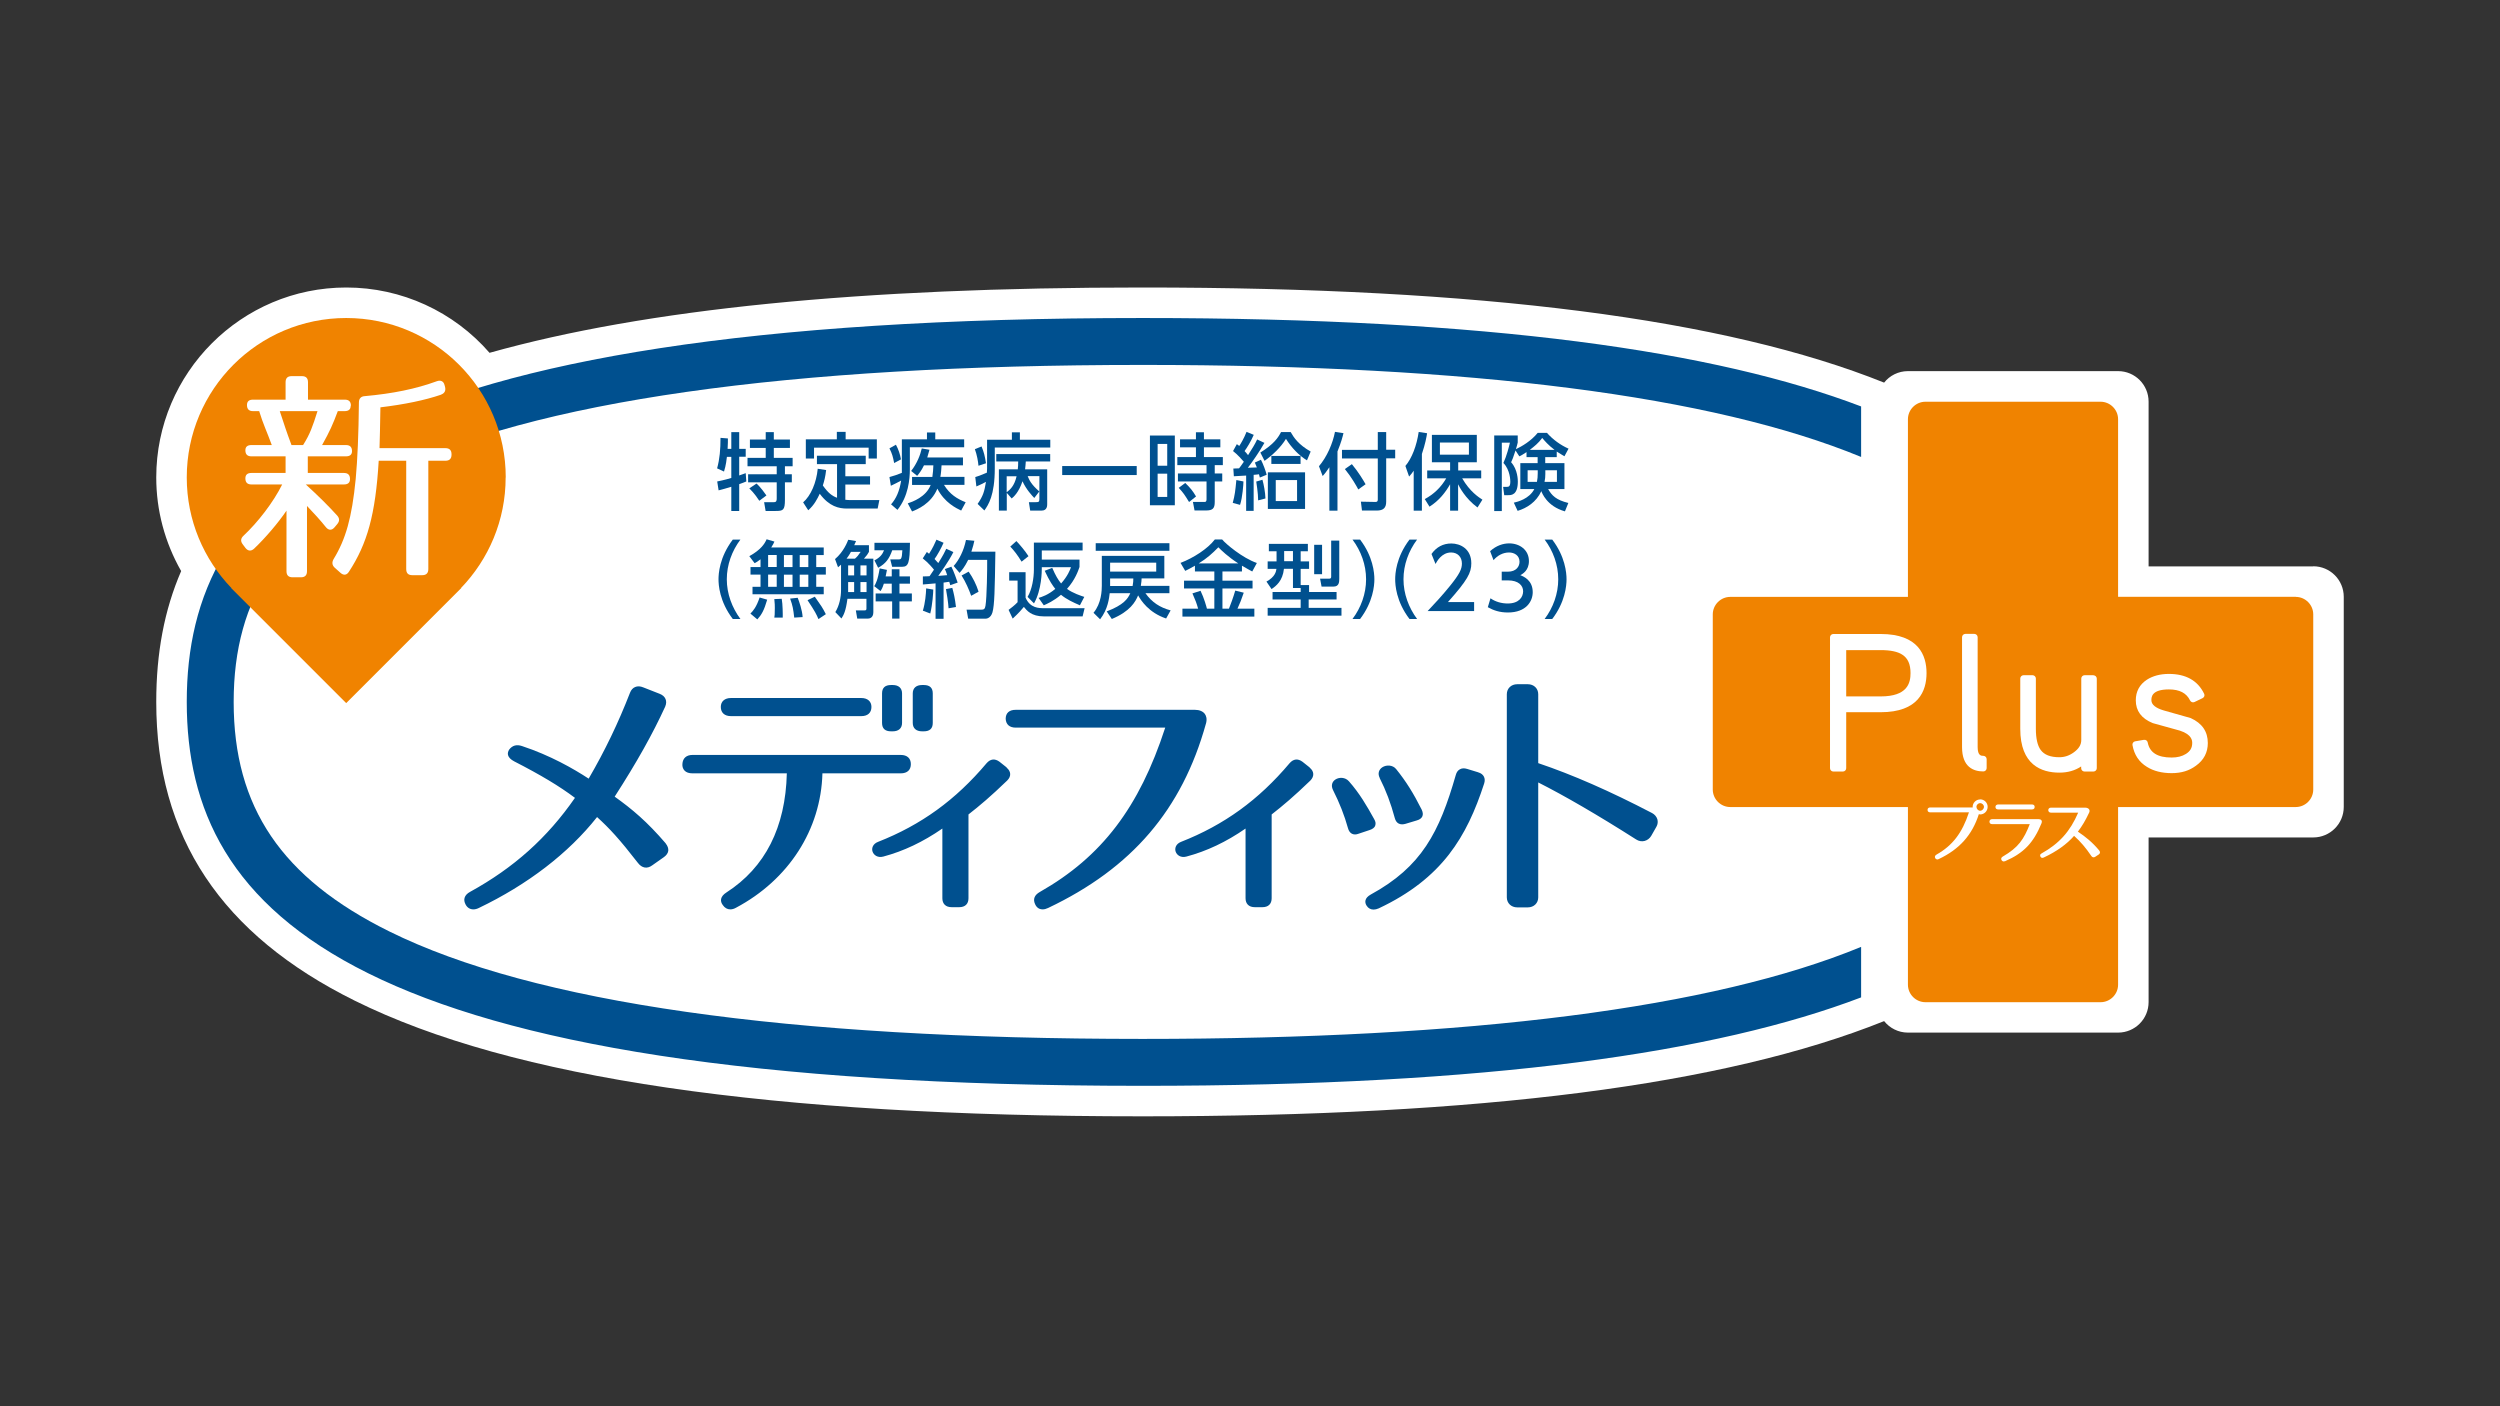
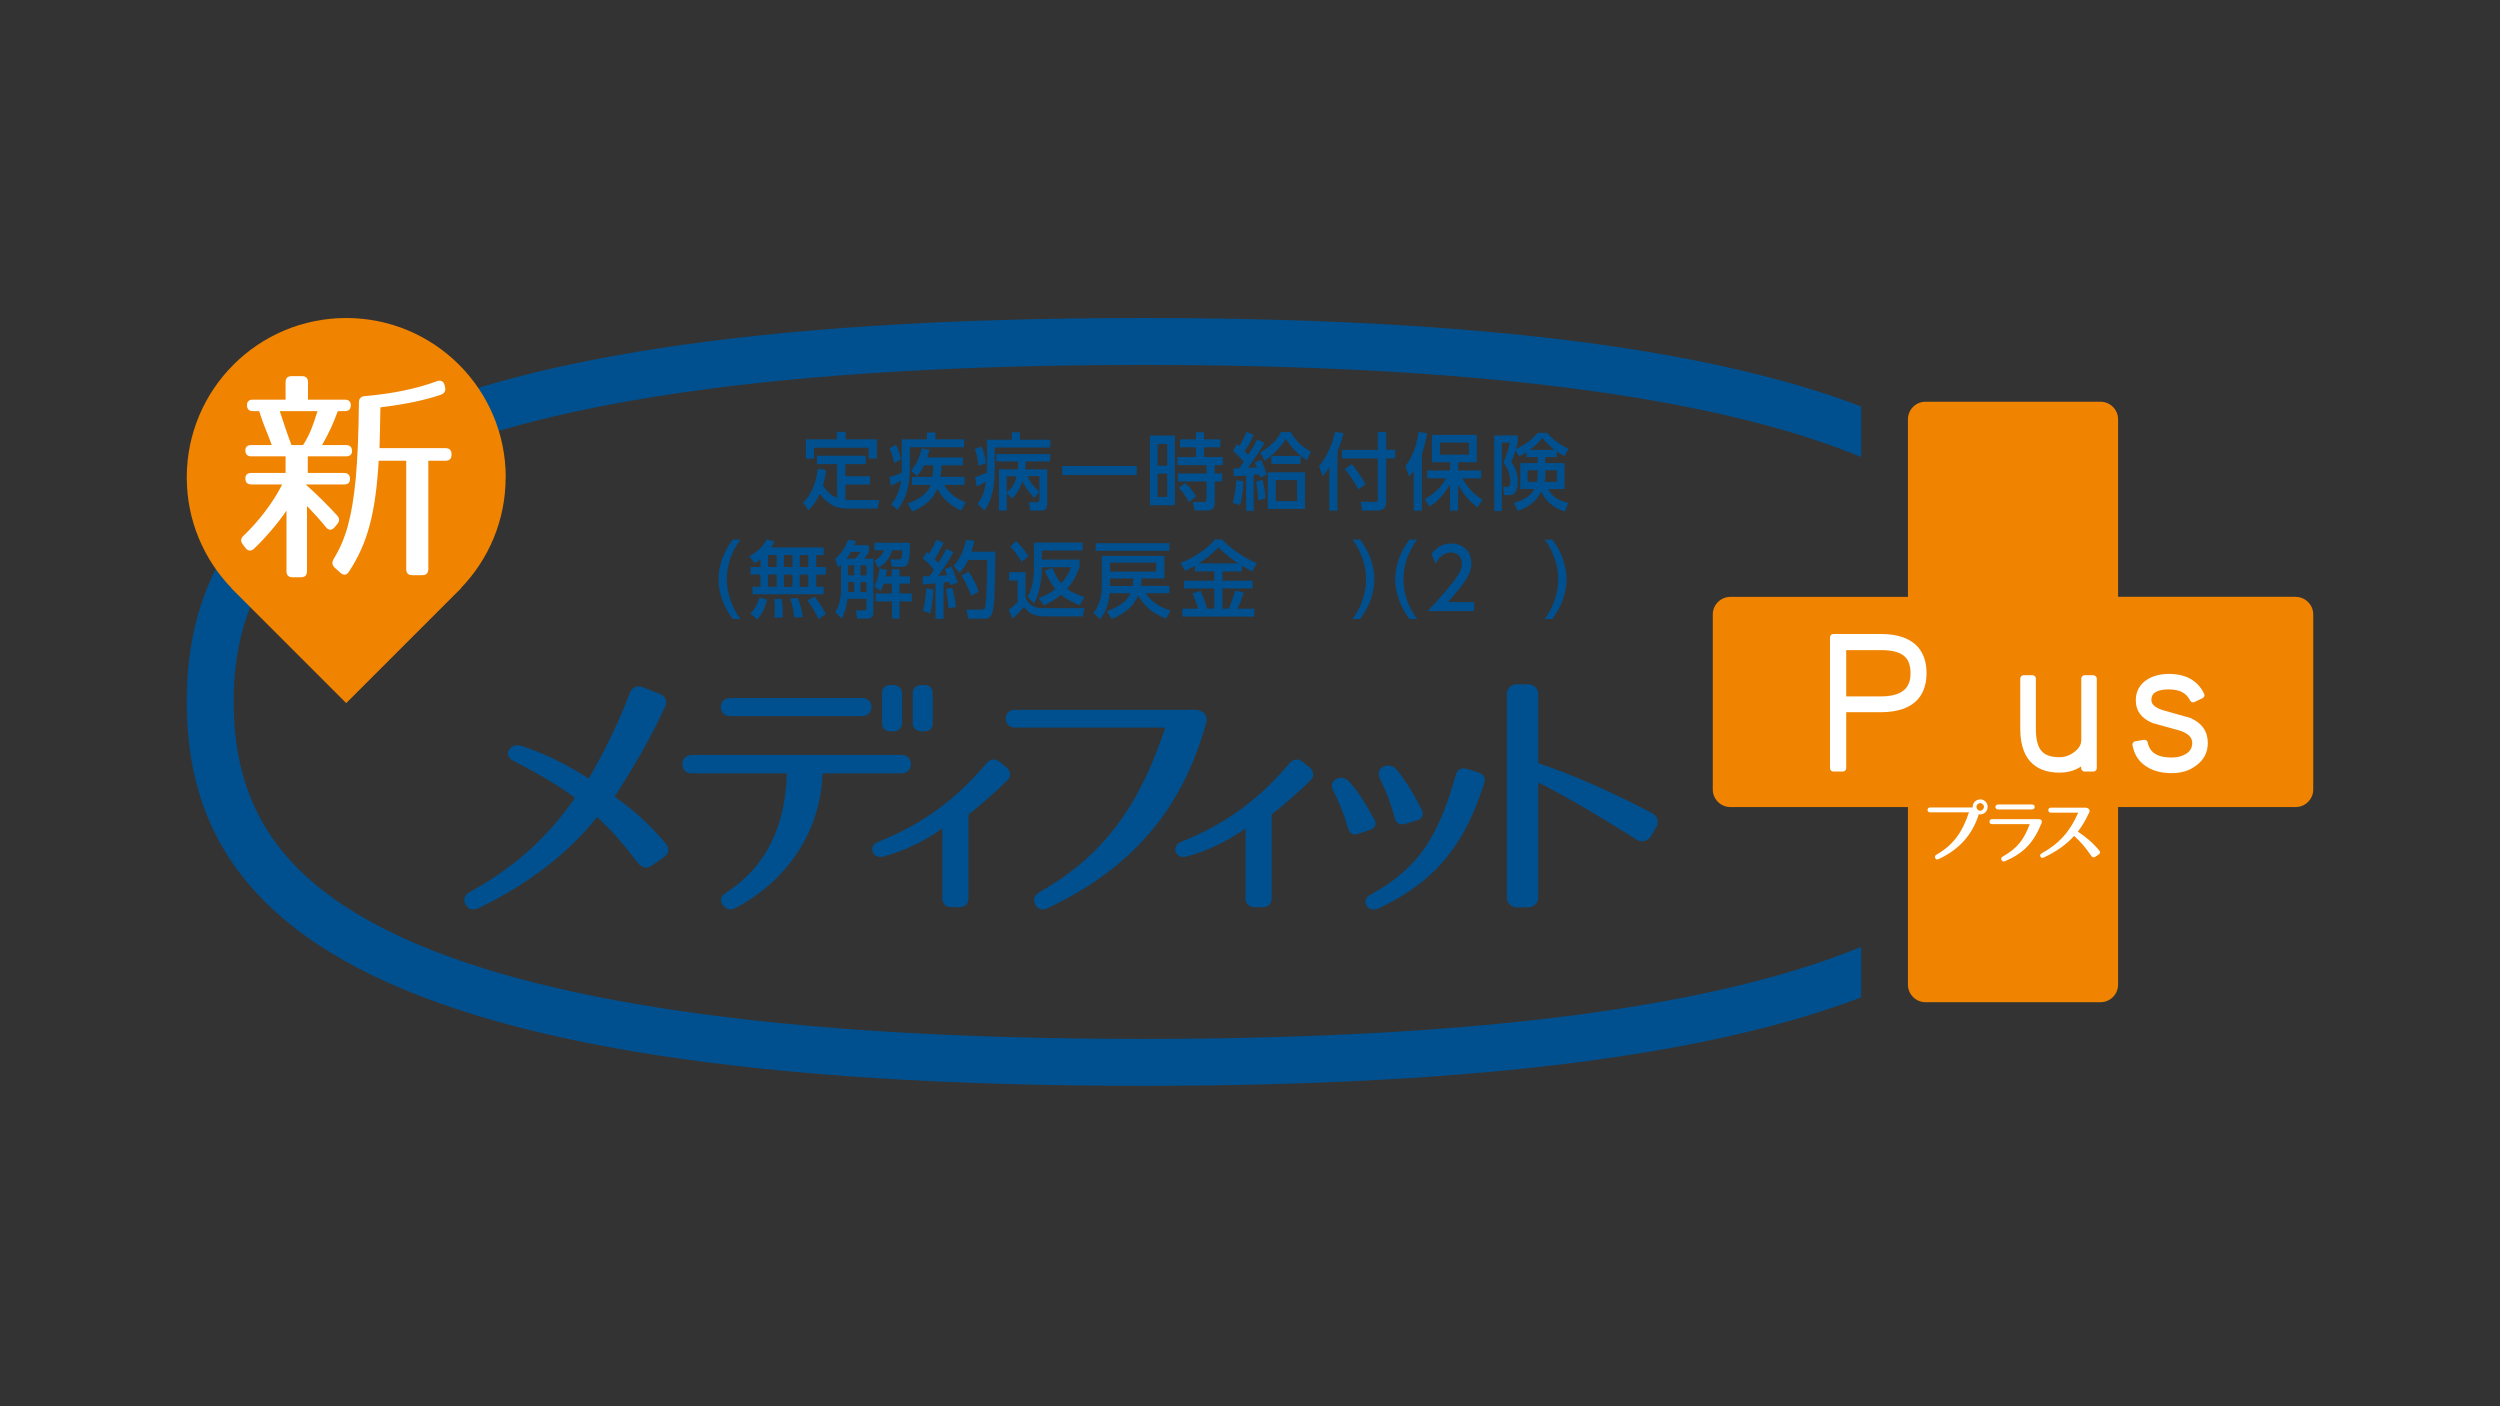
<svg xmlns="http://www.w3.org/2000/svg" width="400" height="225" viewBox="0 0 400 225" fill="none">
  <rect x="0" y="0" width="400" height="225" fill="#333333" stroke="none" />
  <g clip-path="url(#clip0_856_6)">
-     <path d="M370.119 90.62H343.775V64.261C343.775 61.572 341.599 59.38 338.894 59.38H305.269C303.732 59.38 302.34 60.1 301.46 61.22C275.949 50.993 237.01 46 182.787 46C137.607 46 103.389 49.425 78.327 56.451C72.597 49.857 64.259 46 55.408 46C38.636 46 25 59.636 25 76.392C25 81.674 26.376 86.795 28.985 91.373C26.296 97.582 25 104.464 25 112.306C25 133.88 35.387 149.517 56.769 160.112C81.88 172.563 123.107 178.613 182.787 178.613C236.994 178.613 275.933 173.62 301.46 163.377C302.356 164.497 303.732 165.217 305.269 165.217H338.894C341.583 165.217 343.775 163.041 343.775 160.336V133.992H370.119C372.807 133.992 375 131.816 375 129.111V95.486C375 92.797 372.823 90.604 370.119 90.604" fill="white" />
    <path d="M297.779 151.502C274.028 161.281 235.41 166.226 182.787 166.226C125.86 166.226 85.321 160.432 62.274 149.021C45.053 140.491 37.387 129.16 37.387 112.307C37.387 95.454 45.069 84.123 62.29 75.593C85.337 64.165 125.892 58.388 182.803 58.388C235.426 58.388 274.044 63.333 297.779 73.112V65.03C274.588 56.195 238.338 50.882 182.803 50.882C56.417 50.882 29.881 78.377 29.881 112.307C29.881 146.236 56.417 173.732 182.787 173.732C238.322 173.732 274.572 168.419 297.779 159.584V151.502Z" fill="#00508F" />
    <path d="M367.318 95.486H338.894V67.078C338.894 65.542 337.63 64.277 336.093 64.277H308.07C306.533 64.277 305.269 65.542 305.269 67.078V95.502H276.845C275.309 95.502 274.044 96.766 274.044 98.303V126.327C274.044 127.863 275.309 129.127 276.845 129.127H305.269V157.551C305.269 159.088 306.533 160.352 308.07 160.352H336.093C337.63 160.352 338.894 159.088 338.894 157.551V129.127H367.318C368.854 129.127 370.119 127.863 370.119 126.327V98.303C370.119 96.766 368.854 95.502 367.318 95.502" fill="#F08300" />
    <path d="M300.884 101.439H293.33C293.042 101.439 292.801 101.68 292.801 101.968V122.917C292.801 123.206 293.042 123.446 293.33 123.446H294.866C295.154 123.446 295.394 123.206 295.394 122.917V113.955H300.9C306.965 113.955 308.246 110.546 308.246 107.697C308.246 104.848 306.965 101.439 300.9 101.439M295.394 104.016H300.9C302.468 104.016 303.636 104.256 304.373 104.752C305.253 105.313 305.685 106.273 305.685 107.697C305.685 109.298 305.189 111.426 300.9 111.426H295.394V104.016Z" fill="white" />
-     <path d="M317.336 120.933C317.016 120.933 316.424 120.933 316.424 119.541V101.952C316.424 101.664 316.184 101.424 315.896 101.424H314.455C314.167 101.424 313.927 101.664 313.927 101.952V119.541C313.927 122.758 315.784 123.43 317.336 123.43C317.624 123.43 317.864 123.19 317.864 122.902V121.461C317.864 121.173 317.624 120.933 317.336 120.933Z" fill="white" />
    <path d="M334.973 108.033H333.533C333.245 108.033 333.004 108.273 333.004 108.561V118.404C333.004 119.156 332.62 119.78 331.836 120.357C331.1 120.901 330.332 121.157 329.5 121.157C328.059 121.157 327.083 120.773 326.507 119.989C325.995 119.284 325.739 118.148 325.739 116.612V108.561C325.739 108.273 325.498 108.033 325.21 108.033H323.77C323.482 108.033 323.242 108.273 323.242 108.561V116.612C323.242 122.405 326.651 123.622 329.5 123.622C330.844 123.622 332.012 123.285 332.988 122.629V122.917C332.988 123.205 333.229 123.445 333.517 123.445H334.957C335.245 123.445 335.485 123.205 335.485 122.917V108.577C335.485 108.289 335.245 108.049 334.957 108.049" fill="white" />
    <path d="M350.545 114.9C349.105 114.484 347.648 114.068 346.192 113.668C344.896 113.284 344.224 112.74 344.224 112.035C344.224 111.571 344.224 110.307 347.024 110.307C348.721 110.307 349.841 110.883 350.417 112.083C350.545 112.339 350.849 112.451 351.121 112.323L352.418 111.699C352.546 111.635 352.642 111.523 352.69 111.395C352.738 111.267 352.722 111.123 352.658 110.995C351.634 108.882 349.729 107.826 347.024 107.826C345.632 107.826 344.448 108.146 343.503 108.754C342.335 109.523 341.727 110.627 341.727 112.051C341.727 113.732 342.623 114.964 344.448 115.7C345.888 116.1 347.344 116.501 348.785 116.901C350.753 117.541 350.753 118.549 350.753 118.885C350.753 119.653 350.433 120.198 349.745 120.63C349.137 121.014 348.369 121.206 347.472 121.206C345.2 121.206 343.951 120.422 343.631 118.789C343.583 118.501 343.295 118.325 343.023 118.373L341.615 118.613C341.471 118.645 341.359 118.709 341.279 118.837C341.199 118.949 341.167 119.093 341.199 119.221C341.471 120.758 342.239 121.926 343.503 122.694C344.56 123.366 345.904 123.703 347.472 123.703C349.041 123.703 350.289 123.302 351.346 122.518C352.61 121.622 353.25 120.39 353.25 118.885C353.25 117.061 352.354 115.732 350.529 114.9" fill="white" />
    <path d="M319.721 129.511H325.098C325.386 129.511 325.546 129.367 325.546 129.111C325.546 128.855 325.386 128.711 325.098 128.711H319.721C319.449 128.711 319.273 128.871 319.273 129.111C319.273 129.367 319.433 129.511 319.721 129.511Z" fill="white" />
    <path d="M326.635 131.721C326.715 131.529 326.715 131.369 326.635 131.257C326.523 131.096 326.331 131.064 326.187 131.064H318.761C318.489 131.064 318.328 131.208 318.312 131.449C318.312 131.593 318.36 131.689 318.408 131.737C318.489 131.817 318.601 131.865 318.761 131.865H324.762C323.818 134.281 322.938 135.61 320.441 137.05C320.313 137.13 320.233 137.21 320.201 137.322C320.169 137.418 320.201 137.514 320.249 137.61C320.329 137.754 320.457 137.834 320.601 137.834C320.665 137.834 320.745 137.818 320.825 137.786C323.77 136.506 325.354 134.874 326.635 131.737" fill="white" />
    <path d="M335.901 136.106C334.781 134.761 333.709 133.897 332.46 133.065C333.181 132.104 333.645 131.32 334.269 130.008C334.349 129.832 334.349 129.656 334.269 129.512C334.157 129.336 333.949 129.24 333.661 129.224H328.139C327.867 129.224 327.723 129.432 327.723 129.624C327.723 129.816 327.867 130.024 328.139 130.024H332.508C331.228 133.017 329.484 134.969 326.667 136.538C326.523 136.618 326.443 136.698 326.427 136.81C326.411 136.89 326.427 136.986 326.475 137.066C326.507 137.13 326.603 137.258 326.779 137.258C326.843 137.258 326.923 137.242 327.019 137.194C329.067 136.234 330.7 135.065 331.852 133.737C332.892 134.665 333.709 135.625 334.621 136.97C334.781 137.194 335.005 137.242 335.245 137.082L335.805 136.714C335.917 136.634 335.981 136.538 335.997 136.442C336.013 136.33 335.981 136.218 335.885 136.106" fill="white" />
    <path d="M316.824 127.912C316.168 127.912 315.624 128.44 315.624 129.112C315.624 129.144 315.64 129.16 315.64 129.192H308.838C308.566 129.192 308.406 129.336 308.406 129.592C308.406 129.848 308.582 129.976 308.854 129.976H315.032C313.959 133.257 312.407 135.29 309.846 136.73C309.542 136.906 309.558 137.114 309.622 137.274C309.67 137.37 309.734 137.45 309.83 137.482C309.878 137.498 309.91 137.514 309.958 137.514C310.038 137.514 310.118 137.498 310.198 137.45C313.527 135.882 315.56 133.577 316.616 130.264C316.68 130.264 316.744 130.312 316.824 130.312C317.48 130.312 318.024 129.768 318.024 129.096C318.024 128.424 317.48 127.896 316.824 127.896M316.824 129.72C316.504 129.72 316.232 129.416 316.232 129.096C316.232 128.776 316.504 128.504 316.824 128.504C317.144 128.504 317.432 128.776 317.432 129.096C317.432 129.416 317.144 129.72 316.824 129.72Z" fill="white" />
    <path d="M80.919 76.393C80.919 62.293 69.492 50.882 55.392 50.882C41.292 50.882 29.881 62.309 29.881 76.393C29.881 83.259 32.602 89.485 37.019 94.078H36.971L55.392 112.499L73.813 94.078H73.765C78.183 89.485 80.903 83.259 80.903 76.393" fill="#F08300" />
    <path d="M56.112 64.918C56.112 65.494 55.792 65.782 55.136 65.782H54.048C53.232 67.959 52.768 68.999 51.535 71.208H55.344C56.001 71.208 56.321 71.528 56.321 72.184C56.321 72.728 56.001 73.016 55.344 73.016H49.247V75.673H55.024C55.68 75.673 56.001 75.993 56.001 76.649C56.001 77.225 55.68 77.513 55.024 77.513H48.927C50.879 79.29 52.544 80.938 53.952 82.491C54.352 82.955 54.352 83.387 53.952 83.867L53.52 84.379C53.056 84.924 52.544 84.844 52.143 84.347C51.247 83.227 50.223 82.107 49.119 80.954V91.389C49.119 92.046 48.798 92.366 48.142 92.366H46.814C46.158 92.366 45.838 92.046 45.838 91.389V81.707C44.573 83.579 42.493 86.044 40.652 87.788C40.188 88.221 39.676 88.189 39.276 87.676L38.844 87.1C38.444 86.588 38.524 86.124 38.956 85.724C41.261 83.563 43.741 80.362 45.15 77.513H40.236C39.58 77.513 39.26 77.193 39.26 76.537C39.26 75.961 39.58 75.673 40.236 75.673H45.694V73.016H40.236C39.58 73.016 39.26 72.696 39.26 72.04C39.26 71.496 39.58 71.208 40.236 71.208H43.485C42.701 69.047 42.125 67.927 41.468 65.782H40.492C39.836 65.782 39.516 65.462 39.516 64.806C39.516 64.23 39.836 63.942 40.492 63.942H45.694V61.157C45.694 60.501 46.014 60.181 46.67 60.181H48.302C48.959 60.181 49.279 60.501 49.279 61.157V63.942H55.168C55.825 63.942 56.145 64.262 56.145 64.918M46.654 71.208H48.495C49.583 69.479 50.015 68.279 50.799 65.782H44.765C45.518 68.055 45.774 68.903 46.638 71.208M70.549 63.157C68.02 64.022 64.739 64.71 60.866 65.174C60.834 68.103 60.754 70.296 60.722 71.704H71.269C71.909 71.704 72.245 72.024 72.245 72.68V72.744C72.245 73.4 71.909 73.72 71.269 73.72H68.532V91.053C68.532 91.709 68.196 92.029 67.556 92.029H65.971C65.315 92.029 64.995 91.709 64.995 91.053V73.72H60.594C60.082 82.347 58.753 87.004 55.825 91.485C55.456 92.061 54.96 92.094 54.448 91.629L53.552 90.829C53.12 90.429 53.088 89.965 53.376 89.453C55.296 86.316 56.305 82.875 56.913 76.633C57.201 73.528 57.377 69.447 57.425 64.39C57.425 63.782 57.745 63.414 58.369 63.382C62.818 62.981 66.531 62.229 69.892 60.997C70.501 60.773 70.981 60.997 71.125 61.605L71.205 61.893C71.349 62.469 71.173 62.901 70.597 63.126" fill="white" />
    <path d="M106.51 134.954C106.83 135.354 106.958 135.738 106.926 136.122C106.878 136.49 106.638 136.842 106.238 137.13L104.35 138.459C103.55 139.051 102.701 138.907 102.061 138.059C99.084 134.218 97.5 132.521 95.531 130.729C90.97 136.506 84.424 141.532 76.614 145.277C76.294 145.437 76.006 145.501 75.734 145.501C75.222 145.501 74.774 145.245 74.502 144.732C74.293 144.348 74.23 143.964 74.341 143.628C74.454 143.26 74.758 142.94 75.206 142.7C82.216 138.843 87.561 134.057 91.994 127.656C89.498 125.783 86.569 124.023 82.264 121.814C81.72 121.526 81.383 121.19 81.287 120.822C81.207 120.534 81.287 120.23 81.463 119.942C81.976 119.269 82.648 119.077 83.512 119.365C88.025 120.854 91.77 122.998 94.187 124.583C96.812 120.07 98.908 115.7 100.797 110.851C100.973 110.387 101.261 110.067 101.629 109.923C101.997 109.763 102.445 109.779 102.941 109.987L105.55 111.011C105.998 111.187 106.318 111.459 106.478 111.827C106.638 112.179 106.622 112.611 106.43 113.06C104.446 117.397 101.885 121.974 98.348 127.464C101.149 129.464 103.518 131.449 106.526 134.954M115.329 113.108C115.329 112.227 115.953 111.683 116.945 111.683H137.815C138.807 111.683 139.431 112.227 139.431 113.108C139.431 114.036 138.839 114.58 137.815 114.58H116.945C115.937 114.58 115.329 114.036 115.329 113.108ZM142.568 117.013H142.84C143.785 117.013 144.329 116.517 144.329 115.668V110.947C144.329 110.099 143.785 109.603 142.84 109.603H142.568C141.608 109.603 141.128 110.051 141.128 110.947V115.668C141.128 116.565 141.608 117.013 142.568 117.013ZM147.53 117.013H147.802C148.762 117.013 149.242 116.565 149.242 115.668V110.947C149.242 110.051 148.762 109.603 147.802 109.603H147.53C146.585 109.603 146.041 110.099 146.041 110.947V115.668C146.041 116.517 146.585 117.013 147.53 117.013ZM145.737 122.262C145.737 121.334 145.145 120.79 144.121 120.79H110.8C109.823 120.79 109.231 121.318 109.183 122.246C109.151 122.662 109.279 123.03 109.519 123.286C109.791 123.591 110.239 123.735 110.8 123.735H125.892C125.684 132.377 122.435 138.795 116.225 142.796C115.745 143.1 115.457 143.452 115.377 143.836C115.313 144.172 115.409 144.492 115.649 144.812C115.953 145.261 116.369 145.501 116.849 145.501C117.121 145.501 117.441 145.421 117.745 145.245C126.196 140.763 131.349 132.729 131.589 123.735H144.121C145.145 123.735 145.737 123.206 145.737 122.262ZM161.053 122.822C161.421 123.126 161.613 123.463 161.629 123.831C161.645 124.199 161.485 124.551 161.149 124.887C158.493 127.448 156.796 128.872 154.956 130.312V143.724C154.956 144.636 154.411 145.149 153.483 145.149H152.251C151.323 145.149 150.778 144.62 150.778 143.724V132.569C147.674 134.714 144.569 136.186 141.336 137.05C140.44 137.29 139.799 136.826 139.607 136.25C139.431 135.738 139.639 135.018 140.488 134.698C147.37 131.993 152.891 128.008 157.852 122.118C158.461 121.414 159.181 121.334 159.917 121.878L161.085 122.806L161.053 122.822ZM209.547 122.822C209.915 123.126 210.107 123.463 210.123 123.831C210.139 124.199 209.979 124.551 209.659 124.887C207.002 127.448 205.305 128.872 203.465 130.312V143.724C203.465 144.636 202.921 145.149 201.993 145.149H200.76C199.832 145.149 199.288 144.62 199.288 143.724V132.569C196.183 134.714 193.078 136.186 189.829 137.05C188.933 137.29 188.293 136.826 188.101 136.25C187.925 135.738 188.133 135.018 188.965 134.698C195.847 131.993 201.368 128.008 206.33 122.118C206.938 121.414 207.658 121.334 208.394 121.878L209.563 122.806L209.547 122.822ZM192.95 115.78C189.125 129.544 181.107 138.907 167.695 145.277C167.391 145.421 167.103 145.501 166.831 145.501C166.655 145.501 166.495 145.469 166.351 145.421C166.015 145.293 165.775 145.037 165.615 144.668C165.246 143.868 165.503 143.196 166.399 142.7C176.273 137.082 182.275 129.208 186.436 116.421H162.526C161.533 116.421 160.957 115.924 160.909 115.012C160.909 114.084 161.485 113.572 162.494 113.572H191.206C191.894 113.572 192.47 113.812 192.774 114.228C192.982 114.516 193.174 115.012 192.95 115.796M220.75 124.455C220.414 123.799 220.59 123.142 221.182 122.758C221.806 122.358 222.83 122.358 223.39 123.062C224.975 125.031 226.143 126.903 227.472 129.544C227.664 129.96 227.712 130.328 227.568 130.633C227.424 130.937 227.135 131.145 226.671 131.273L224.863 131.817C224.671 131.865 224.495 131.897 224.335 131.897C224.111 131.897 223.919 131.849 223.759 131.753C223.47 131.593 223.278 131.305 223.166 130.889C222.526 128.52 221.758 126.471 220.734 124.455M220.029 132.089C220.158 131.785 220.094 131.433 219.853 131.033C218.701 128.952 217.533 126.935 215.836 125.015C215.244 124.327 214.252 124.327 213.66 124.727C213.212 125.015 212.892 125.607 213.276 126.391C214.332 128.488 215.1 130.44 215.676 132.505C215.788 132.921 215.996 133.225 216.284 133.385C216.429 133.465 216.605 133.513 216.797 133.513C216.973 133.513 217.149 133.481 217.357 133.401L219.133 132.809C219.629 132.649 219.933 132.409 220.046 132.089M236.482 123.559L234.754 123.03C234.289 122.886 233.905 122.902 233.569 123.094C233.249 123.27 233.041 123.575 232.929 123.991C230.288 133.193 227.456 138.683 219.309 143.132C218.829 143.404 218.557 143.708 218.477 144.06C218.413 144.348 218.477 144.636 218.669 144.924C218.925 145.325 219.309 145.533 219.773 145.533C220.013 145.533 220.302 145.469 220.59 145.341C230.752 140.555 234.69 133.897 237.458 125.383C237.602 124.951 237.586 124.583 237.426 124.263C237.266 123.943 236.962 123.703 236.514 123.575M265.034 132.265L264.186 133.753C263.946 134.153 263.561 134.442 263.129 134.554C262.681 134.666 262.201 134.586 261.785 134.314C255.623 130.392 250.358 127.336 246.117 125.191V143.58C246.117 144.508 245.412 145.181 244.452 145.181H242.756C241.795 145.181 241.091 144.508 241.091 143.58V111.075C241.091 110.147 241.795 109.475 242.756 109.475H244.452C245.412 109.475 246.117 110.147 246.117 111.075V122.102C251.622 123.959 257.576 126.567 264.33 130.088C264.746 130.312 265.05 130.665 265.178 131.081C265.29 131.465 265.242 131.897 265.034 132.265Z" fill="#00508F" />
-     <path d="M116.305 73.097C116.161 74.457 115.921 75.177 115.841 75.449L114.737 74.937C115.153 73.417 115.281 71.928 115.281 70.056L116.465 70.152C116.465 70.632 116.465 71.032 116.417 71.816H117.009V69.144H118.274V71.816H119.314V73.081H118.274V76.073C118.594 75.962 118.834 75.881 119.314 75.705L119.41 77.034C119.122 77.162 118.882 77.242 118.274 77.466V81.755H117.009V77.882C116.513 78.026 115.393 78.378 114.977 78.458L114.753 77.034C115.201 76.938 115.825 76.826 117.009 76.474V73.097H116.321H116.305ZM122.499 69.144H123.811V70.328H126.388V71.672H123.811V73.257H126.82V74.601H125.588V75.881H126.692V77.178H125.588V79.947C125.588 81.627 125.316 81.755 124.099 81.755H122.499L122.259 80.347H123.811C124.227 80.347 124.275 80.139 124.275 79.722V77.178H119.698V75.881H124.275V74.601H119.602V73.257H122.515V71.672H119.986V70.328H122.515V69.144H122.499ZM121.042 77.37C121.635 77.866 122.515 79.098 122.627 79.274L121.49 80.123C121.25 79.77 120.738 78.97 119.89 78.138L121.042 77.37Z" fill="#00508F" />
    <path d="M133.942 74.264H130.709V72.92H138.519V74.264H135.254V76.201H139.207V77.529H135.254V79.962C135.622 80.01 135.878 80.01 136.102 80.01H140.696L140.424 81.37H135.542C134.214 81.37 132.694 81.05 131.157 79.001C130.773 79.818 130.277 80.81 129.317 81.642L128.5 80.378C129.717 79.338 130.629 77.241 130.837 75L132.181 75.208C132.053 76.329 131.877 76.969 131.653 77.673C132.485 78.857 133.126 79.354 133.926 79.642V74.248L133.942 74.264ZM135.302 69.095V70.295H140.296V73.368H138.983V71.623H130.245V73.368H128.933V70.295H133.894V69.095H135.302Z" fill="#00508F" />
    <path d="M142.568 80.699C143.4 79.754 143.913 78.586 144.185 76.889C143.801 77.114 143.016 77.498 142.536 77.722L142.312 76.329C142.888 76.185 143.721 75.897 144.297 75.657V70.296H148.314V69.191H149.642V70.296H154.267V71.56H145.577V75.081C145.577 76.665 145.337 79.402 143.593 81.579L142.552 80.683L142.568 80.699ZM143.352 71.16C143.753 71.912 144.009 72.648 144.153 73.497L143.064 74.089C142.856 73.032 142.76 72.648 142.312 71.736L143.336 71.16H143.352ZM149.178 76.297C149.274 75.593 149.322 75.129 149.338 74.457H147.834C147.402 75.353 147.049 75.769 146.745 76.137L145.785 75.353C146.729 74.153 147.258 72.76 147.482 71.752L148.714 71.96C148.618 72.344 148.506 72.744 148.362 73.192H154.075V74.457H150.65C150.618 75.017 150.57 75.721 150.458 76.297H154.315V77.578H151.035C151.979 79.114 153.147 79.818 154.508 80.362L153.787 81.691C153.019 81.323 151.131 80.427 149.978 78.186C148.97 80.619 146.745 81.515 145.929 81.835L145.241 80.539C145.961 80.299 148.17 79.53 148.906 77.594H145.929V76.313H149.226L149.178 76.297Z" fill="#00508F" />
    <path d="M157.052 71.448C157.42 72.329 157.58 72.953 157.756 74.121L156.556 74.521C156.492 73.817 156.332 72.841 155.98 71.865L157.052 71.432V71.448ZM156.412 80.635C157.324 79.323 157.5 78.618 157.756 77.098C157.116 77.418 156.78 77.61 156.22 77.834L156.044 76.33C156.46 76.202 156.828 76.09 157.9 75.626C157.9 75.466 157.932 75.21 157.932 74.969V70.36H161.902V69.176H163.182V70.36H168.047V71.609H159.165V74.937C159.165 79.275 158.125 80.795 157.5 81.675L156.428 80.635H156.412ZM162.846 75.097C162.894 74.649 162.91 74.345 162.91 73.833H159.405V72.649H168.031V73.833H164.126C164.094 74.265 164.078 74.649 164.014 75.097H167.551V80.667C167.551 80.891 167.551 81.691 166.687 81.691H164.83L164.622 80.347H165.711C166.175 80.347 166.303 80.315 166.303 79.835V76.186H164.43C164.702 76.858 165.006 77.514 166.287 78.634L165.487 79.675C165.118 79.291 164.206 78.33 163.598 77.002C163.006 78.778 162.19 79.499 161.87 79.755L161.085 78.859V81.691H159.821V75.097H162.862H162.846ZM161.069 76.202V78.763C161.597 78.346 162.286 77.802 162.654 76.202H161.069Z" fill="#00508F" />
    <path d="M181.875 74.567H169.952V76.008H181.875V74.567Z" fill="#00508F" />
    <path d="M187.973 80.841H183.988V69.686H187.973V80.841ZM186.756 71.031H185.22V74.52H186.756V71.031ZM186.756 75.784H185.22V79.513H186.756V75.784ZM194.358 80.313C194.358 81.322 194.054 81.674 192.998 81.674H191.126L190.87 80.313H192.678C192.854 80.313 193.046 80.313 193.046 79.913V77.032H188.469V75.752H193.046V74.424H188.373V73.127H191.35V71.575H188.805V70.294H191.35V69.158H192.63V70.294H195.255V71.575H192.63V73.127H195.655V74.424H194.358V75.752H195.559V77.032H194.358V80.313ZM190.245 80.313C189.525 79.145 189.365 78.889 188.597 78.057L189.637 77.272C190.469 78.073 190.853 78.569 191.366 79.433L190.261 80.313H190.245Z" fill="#00508F" />
    <path d="M197.239 80.458C197.575 79.225 197.655 78.521 197.815 76.809L198.952 77.033C198.952 77.433 198.808 79.578 198.408 80.778L197.239 80.458ZM202.329 70.823C201.56 72.216 200.232 74.104 199.656 74.84C199.88 74.84 200.888 74.792 201.096 74.792C201 74.52 200.936 74.36 200.776 74.008L201.752 73.56C202.089 74.2 202.521 75.368 202.665 75.961L201.576 76.409C201.512 76.153 201.496 76.121 201.432 75.881C201.208 75.913 201.16 75.929 200.584 75.977V81.738H199.384V76.089C199.112 76.089 197.591 76.201 197.415 76.201L197.335 74.968C197.607 74.968 197.687 74.968 198.248 74.936C198.296 74.888 198.632 74.44 199.016 73.88C198.84 73.656 197.927 72.648 197.287 72.168L197.895 71.063C198.119 71.223 198.184 71.271 198.28 71.351C198.504 71.031 199.032 70.151 199.448 69.095L200.6 69.575C200.168 70.599 199.448 71.751 199.128 72.168C199.304 72.36 199.528 72.584 199.688 72.824C200.408 71.671 200.76 71.143 201.144 70.311L202.297 70.855L202.329 70.823ZM201.304 80.058C201.304 78.938 201.016 77.161 201 77.049L201.993 76.761C202.201 77.513 202.441 78.761 202.473 79.754L201.304 80.058ZM201.656 72.408C203.833 71.047 204.505 70.023 204.969 69.127H206.506C207.034 70.055 207.77 71.143 209.707 72.248L209.115 73.656C207.818 72.872 206.618 71.607 205.754 70.215C204.937 71.575 203.561 72.856 202.329 73.736L201.656 72.408ZM208.81 81.434H202.857V75.576H208.81V81.434ZM203.417 72.952H208.09V74.232H203.417V72.952ZM207.53 76.809H204.121V80.17H207.53V76.809Z" fill="#00508F" />
    <path d="M212.699 74.76C212.187 75.528 211.931 75.833 211.627 76.169L211.035 74.6C212.331 73.064 213.244 70.935 213.596 69.095L214.956 69.303C214.828 69.847 214.588 70.791 213.996 72.232V81.706H212.699V74.76ZM220.43 69.127H221.79V71.96H223.23V73.336H221.79V80.266C221.79 81.226 221.374 81.69 220.27 81.69H217.917L217.741 80.266L220.11 80.314C220.414 80.314 220.446 80.09 220.446 79.93V73.352H214.716V71.975H220.446V69.143L220.43 69.127ZM216.3 74.264C217.421 75.624 218.141 76.857 218.493 77.481L217.325 78.313C217.053 77.785 216.284 76.409 215.18 75.048L216.3 74.264Z" fill="#00508F" />
    <path d="M226.207 75.29C225.951 75.674 225.775 75.898 225.455 76.25L224.863 74.554C225.903 73.322 226.671 71.305 226.991 69.112L228.336 69.32C228.24 69.928 228.048 71.017 227.504 72.633V81.708H226.191V75.274L226.207 75.29ZM227.968 79.851C229.392 79.083 230.56 77.979 231.393 76.538H228.352V75.274H232.017V73.962H229.104V69.576H236.29V73.962H233.313V75.274H236.994V76.538H233.953C235.17 78.651 236.594 79.563 237.186 79.947L236.402 81.196C234.417 79.739 233.473 77.851 233.297 77.483V81.708H232.017V77.483C231.281 78.763 230.288 80.075 228.72 81.068L227.952 79.835L227.968 79.851ZM230.384 72.745H235.026V70.809H230.384V72.745Z" fill="#00508F" />
    <path d="M244.26 72.329C243.652 72.745 243.396 72.857 243.092 73.017L242.484 72.073C242.132 73.193 241.94 73.625 241.779 73.961C242.852 75.129 242.852 76.858 242.852 77.05C242.852 79.227 241.795 79.227 241.315 79.227H240.675L240.499 77.898H241.091C241.395 77.898 241.651 77.834 241.651 77.066C241.651 76.938 241.651 75.225 240.547 74.073C241.075 72.937 241.459 71.4 241.587 70.824H240.291V81.771H239.075V69.672H242.836V70.808C242.756 71.144 242.724 71.288 242.548 71.865C243.492 71.416 244.932 70.6 246.037 69.256H247.509C248.485 70.36 249.734 71.24 250.966 71.785L250.31 73.001C249.958 72.793 249.75 72.681 249.077 72.249V73.145H247.237V74.105H250.31V78.25H247.701C248.293 79.291 248.981 79.995 250.934 80.475L250.39 81.819C247.493 81.003 246.709 78.843 246.613 78.587C245.797 80.347 244.292 81.291 242.82 81.739L242.212 80.427C242.788 80.299 244.676 79.835 245.493 78.25H243.252V74.105H246.021V73.145H244.244V72.345L244.26 72.329ZM246.037 75.242H244.42V77.098H245.909C246.005 76.634 246.037 76.25 246.037 75.706V75.257V75.242ZM248.725 71.977C247.717 71.208 247.157 70.552 246.757 70.072C246.117 70.936 245.509 71.4 244.772 71.977H248.725ZM247.253 75.834C247.253 76.266 247.221 76.666 247.125 77.098H249.109V75.242H247.253V75.834Z" fill="#00508F" />
    <path d="M117.249 99.04C115.089 96.207 114.961 93.534 114.961 92.686C114.961 91.838 115.089 89.181 117.249 86.332H118.466C117.105 88.156 116.289 90.365 116.289 92.686C116.289 95.006 117.121 97.215 118.466 99.04H117.249Z" fill="#00508F" />
    <path d="M121.667 89.5C121.25 89.836 121.01 89.964 120.738 90.108L119.89 88.988C121.747 87.964 122.355 86.987 122.659 86.283L123.907 86.651C123.795 86.923 123.683 87.147 123.395 87.596H131.797V88.812H130.597V90.732H132.133V91.933H130.597V93.885H131.797V95.086H120.402V93.885H121.683V91.933H120.082V90.732H121.683V89.5H121.667ZM122.755 95.934C122.243 97.694 121.843 98.367 121.17 99.103L120.066 98.174C120.498 97.742 121.026 97.134 121.538 95.598L122.755 95.95V95.934ZM122.899 90.716H124.275V88.796H122.899V90.716ZM122.899 93.885H124.275V91.933H122.899V93.885ZM125.075 95.806C125.236 96.67 125.252 98.319 125.236 98.815H123.891C123.939 98.511 123.971 98.351 123.971 97.294C123.971 97.038 123.971 96.478 123.891 95.854L125.075 95.806ZM125.428 90.732H126.804V88.812H125.428V90.732ZM125.428 93.901H126.804V91.949H125.428V93.901ZM127.636 95.662C127.86 96.206 128.372 97.678 128.42 98.735L127.076 98.815C126.916 97.454 126.852 96.974 126.42 95.774L127.62 95.646L127.636 95.662ZM127.956 90.732H129.333V88.812H127.956V90.732ZM127.956 93.901H129.333V91.949H127.956V93.901ZM130.357 95.454C131.445 97.006 131.573 97.166 132.133 98.27L130.949 99.055C130.661 98.351 130.421 97.854 129.205 96.03L130.373 95.47L130.357 95.454Z" fill="#00508F" />
    <path d="M134.566 90.348C134.422 90.476 134.326 90.573 134.086 90.764L133.606 89.452C134.982 88.284 135.558 86.763 135.718 86.363L136.967 86.571C136.871 86.811 136.807 86.939 136.679 87.228H139.031V88.3C138.855 88.636 138.679 88.892 138.231 89.388H139.735V97.951C139.735 98.911 139.063 98.975 138.871 98.975H137.159L136.935 97.662H138.263C138.471 97.662 138.631 97.662 138.631 97.39V95.806H135.59C135.334 97.758 134.998 98.399 134.63 98.959L133.654 97.934C134.278 96.926 134.566 95.598 134.566 94.382V90.332V90.348ZM136.791 89.388C137.175 89.052 137.351 88.828 137.703 88.3H136.15C136.07 88.444 135.846 88.876 135.446 89.388H136.791ZM135.702 92.061H136.663V90.46H135.702V92.061ZM135.702 94.734H136.663V93.133H135.702V94.734ZM137.671 92.061H138.647V90.46H137.671V92.061ZM137.671 94.734H138.647V93.133H137.671V94.734ZM141.416 93.389C141.176 94.125 141.064 94.302 140.888 94.574L139.88 93.789C140.104 93.405 140.456 92.813 140.744 90.941L141.912 91.181C141.848 91.549 141.8 91.821 141.704 92.221H142.68V91.085H143.913V92.221H145.593V93.389H143.913V94.958H145.897V96.222H143.913V98.975H142.744V96.222H140.104V94.958H142.68V93.389H141.4H141.416ZM145.593 86.859C145.561 89.996 145.369 90.684 144.361 90.684H142.744L142.44 89.5H143.785C144.137 89.5 144.313 89.5 144.377 88.044H142.76C142.28 89.388 141.736 90.172 140.504 90.844L139.912 89.66C140.776 89.228 141.192 88.7 141.448 88.044H139.912V86.843H145.593V86.859Z" fill="#00508F" />
    <path d="M147.69 92.221C148.074 92.221 148.362 92.221 148.73 92.189C148.89 91.965 149.082 91.677 149.434 91.149C149.29 90.973 148.586 90.077 147.642 89.341L148.298 88.316C148.41 88.396 148.522 88.508 148.65 88.604C149.242 87.676 149.546 87.004 149.834 86.348L150.971 86.844C150.57 87.772 149.914 88.924 149.53 89.436C149.626 89.532 149.85 89.789 150.122 90.093C150.923 88.828 151.179 88.284 151.403 87.804L152.539 88.332C152.299 88.812 151.819 89.773 150.122 92.141C150.586 92.109 151.083 92.077 151.547 92.029C151.419 91.597 151.323 91.373 151.179 91.053L152.219 90.669C152.555 91.293 153.099 92.797 153.227 93.214L152.043 93.63C151.995 93.422 151.963 93.342 151.883 93.085C151.611 93.133 151.291 93.166 150.971 93.214V99.007H149.69V93.342C149.418 93.374 147.978 93.486 147.658 93.518V92.253L147.69 92.221ZM149.322 94.318C149.322 94.782 149.21 96.671 148.842 98.159L147.658 97.711C148.042 96.43 148.154 95.054 148.186 94.142L149.338 94.334L149.322 94.318ZM152.363 94.046C152.603 94.91 152.795 95.742 152.955 97.119L151.771 97.327C151.723 96.447 151.483 94.91 151.355 94.254L152.379 94.062L152.363 94.046ZM155.9 86.508C155.804 86.972 155.676 87.5 155.42 88.268H159.261C159.165 94.558 159.117 96.783 158.797 97.967C158.525 98.911 157.852 98.991 157.692 98.991H154.908L154.652 97.551H156.956C157.452 97.551 157.58 97.439 157.676 96.927C157.9 95.662 157.964 90.861 157.948 89.581H154.908C154.331 90.765 153.851 91.293 153.531 91.661L152.587 90.557C153.435 89.613 154.203 88.14 154.556 86.396L155.916 86.524L155.9 86.508ZM154.988 91.469C155.676 92.461 156.204 93.502 156.572 94.67L155.388 95.326C155.052 94.366 154.492 93.085 153.851 92.077L155.004 91.453L154.988 91.469Z" fill="#00508F" />
    <path d="M161.453 91.549H164.094V95.63C164.814 97.31 166.255 97.31 167.039 97.31H173.537L173.217 98.623H167.023C165.006 98.623 164.27 97.662 163.822 97.102C163.454 97.55 162.958 98.126 162.03 98.975L161.373 97.582C161.645 97.39 162.446 96.766 162.814 96.35V92.893H161.469V91.549H161.453ZM162.622 86.571C163.182 87.163 163.982 88.092 164.558 88.988L163.454 89.868C162.766 88.748 162.238 88.076 161.645 87.451L162.606 86.587L162.622 86.571ZM168.367 90.876C168.879 92.061 169.28 92.749 169.776 93.357C170.832 92.173 171.2 91.197 171.36 90.749H166.687V90.989C166.687 91.309 166.687 94.382 165.438 96.542L164.414 95.502C165.134 94.317 165.422 92.461 165.422 91.133V86.811H173.217V88.076H166.687V89.532H172.721V90.716C172.528 91.277 172.032 92.765 170.72 94.221C171.648 94.91 172.993 95.342 173.489 95.502L172.785 96.846C171.728 96.398 170.656 95.902 169.76 95.166C168.543 96.19 167.551 96.606 167.007 96.846L166.175 95.662C166.703 95.502 167.695 95.198 168.847 94.221C168.447 93.725 167.951 93.037 167.151 91.325L168.351 90.861L168.367 90.876Z" fill="#00508F" />
    <path d="M186.58 98.959C183.796 98.03 182.531 96.046 182.099 95.262C181.667 96.302 180.819 97.822 177.89 99.039L177.074 97.822C179.778 96.798 180.451 95.806 180.851 94.909H177.554C177.458 95.694 177.282 97.454 176.017 99.087L174.961 98.046C176.242 96.526 176.29 94.413 176.29 93.725V88.94H186.292V92.541H182.659C182.659 92.813 182.627 93.133 182.531 93.741H187.108V94.909H183.267C184.308 96.366 185.572 97.198 187.301 97.662L186.58 98.959ZM175.313 86.907H187.108V88.124H175.313V86.907ZM177.618 91.453H184.996V90.028H177.618V91.453ZM177.618 92.557V93.757H181.219C181.315 93.261 181.331 92.893 181.331 92.557H177.602H177.618Z" fill="#00508F" />
    <path d="M191.19 90.51C190.533 90.894 190.069 91.134 189.637 91.342L188.885 90.061C190.918 89.293 193.238 87.805 194.374 86.316H195.543C196.103 87.005 198.776 89.277 201.096 90.078L200.36 91.438C200.008 91.246 199.624 91.054 198.712 90.51V91.438H195.591V92.91H200.408V94.159H195.591V97.391H196.631C196.839 96.911 197.367 95.455 197.639 94.495L199 94.831C198.568 96.095 198.456 96.351 197.991 97.391H200.696V98.656H189.189V97.391H191.702C191.446 96.495 191.27 96.031 190.789 94.943L192.086 94.527C192.662 95.695 193.046 97.135 193.11 97.391H194.294V94.159H189.445V92.91H194.294V91.438H191.19V90.51ZM198.119 90.141C196.455 89.069 195.415 88.045 194.935 87.565C193.974 88.557 193.142 89.309 191.798 90.141H198.119Z" fill="#00508F" />
-     <path d="M208.09 94.077H206.874V91.004H205.433C205.225 92.941 204.201 93.741 203.449 94.253L202.633 93.053C204.025 92.301 204.169 91.437 204.233 91.02H202.825V89.82H204.249V88.204H203.017V87.019H209.259V88.204H208.106V89.82H209.451V91.02H208.106V93.613H209.451V94.718H213.852V95.918H209.387V97.262H214.636V98.511H202.825V97.262H208.106V95.918H203.609V94.718H208.106V94.093L208.09 94.077ZM205.465 89.788H206.874V88.172H205.465V89.788ZM210.267 87.163H211.531V91.869H210.267V87.163ZM212.988 86.491H214.284V92.589C214.284 93.117 214.252 93.853 213.372 93.853H211.451L211.211 92.589H212.699C212.988 92.589 212.988 92.365 212.988 92.221V86.491Z" fill="#00508F" />
    <path d="M216.396 99.04C217.757 97.231 218.573 95.006 218.573 92.686C218.573 90.365 217.757 88.141 216.396 86.332H217.613C219.677 89.037 219.901 91.645 219.901 92.686C219.901 93.726 219.677 96.335 217.613 99.04H216.396Z" fill="#00508F" />
    <path d="M225.519 99.04C223.358 96.207 223.23 93.534 223.23 92.686C223.23 91.838 223.358 89.181 225.519 86.332H226.735C225.375 88.156 224.559 90.365 224.559 92.686C224.559 95.006 225.391 97.215 226.735 99.04H225.519Z" fill="#00508F" />
    <path d="M235.858 96.335V97.775H228.416C229.52 96.607 230.704 95.342 232.001 93.742C233.537 91.837 233.905 91.053 233.905 90.157C233.905 89.117 233.217 88.397 232.177 88.397C230.672 88.397 229.92 89.805 229.68 90.237L229.04 88.636C229.824 87.532 230.896 86.956 232.209 86.956C233.649 86.956 235.41 87.82 235.41 90.125C235.41 91.645 234.818 92.798 231.665 96.335H235.842H235.858Z" fill="#00508F" />
    <path d="M247.141 99.04C248.501 97.231 249.318 95.006 249.318 92.686C249.318 90.365 248.501 88.141 247.141 86.332H248.357C250.422 89.037 250.646 91.645 250.646 92.686C250.646 93.726 250.422 96.335 248.357 99.04H247.141Z" fill="#00508F" />
-     <path d="M238.451 95.711C239.267 96.287 240.243 96.559 241.235 96.559C243.044 96.559 243.7 95.519 243.7 94.607C243.7 93.694 242.964 92.862 241.283 92.862H240.275V91.47H241.251C242.628 91.47 243.124 90.606 243.124 89.885C243.124 88.861 242.276 88.397 241.443 88.397C240.483 88.397 239.587 88.877 238.963 89.629L238.419 88.189C239.395 87.293 240.499 86.94 241.475 86.94C243.14 86.94 244.628 87.981 244.628 89.773C244.628 91.278 243.62 91.822 243.252 92.03C243.78 92.238 245.236 92.83 245.236 94.751C245.236 96.191 244.212 97.999 241.267 97.999C239.939 97.999 238.963 97.663 238.05 97.151L238.483 95.711H238.451Z" fill="#00508F" />
  </g>
  <defs>
    <clipPath id="clip0_856_6">
      <rect width="350" height="132.613" fill="white" transform="translate(25 46)" />
    </clipPath>
  </defs>
</svg>